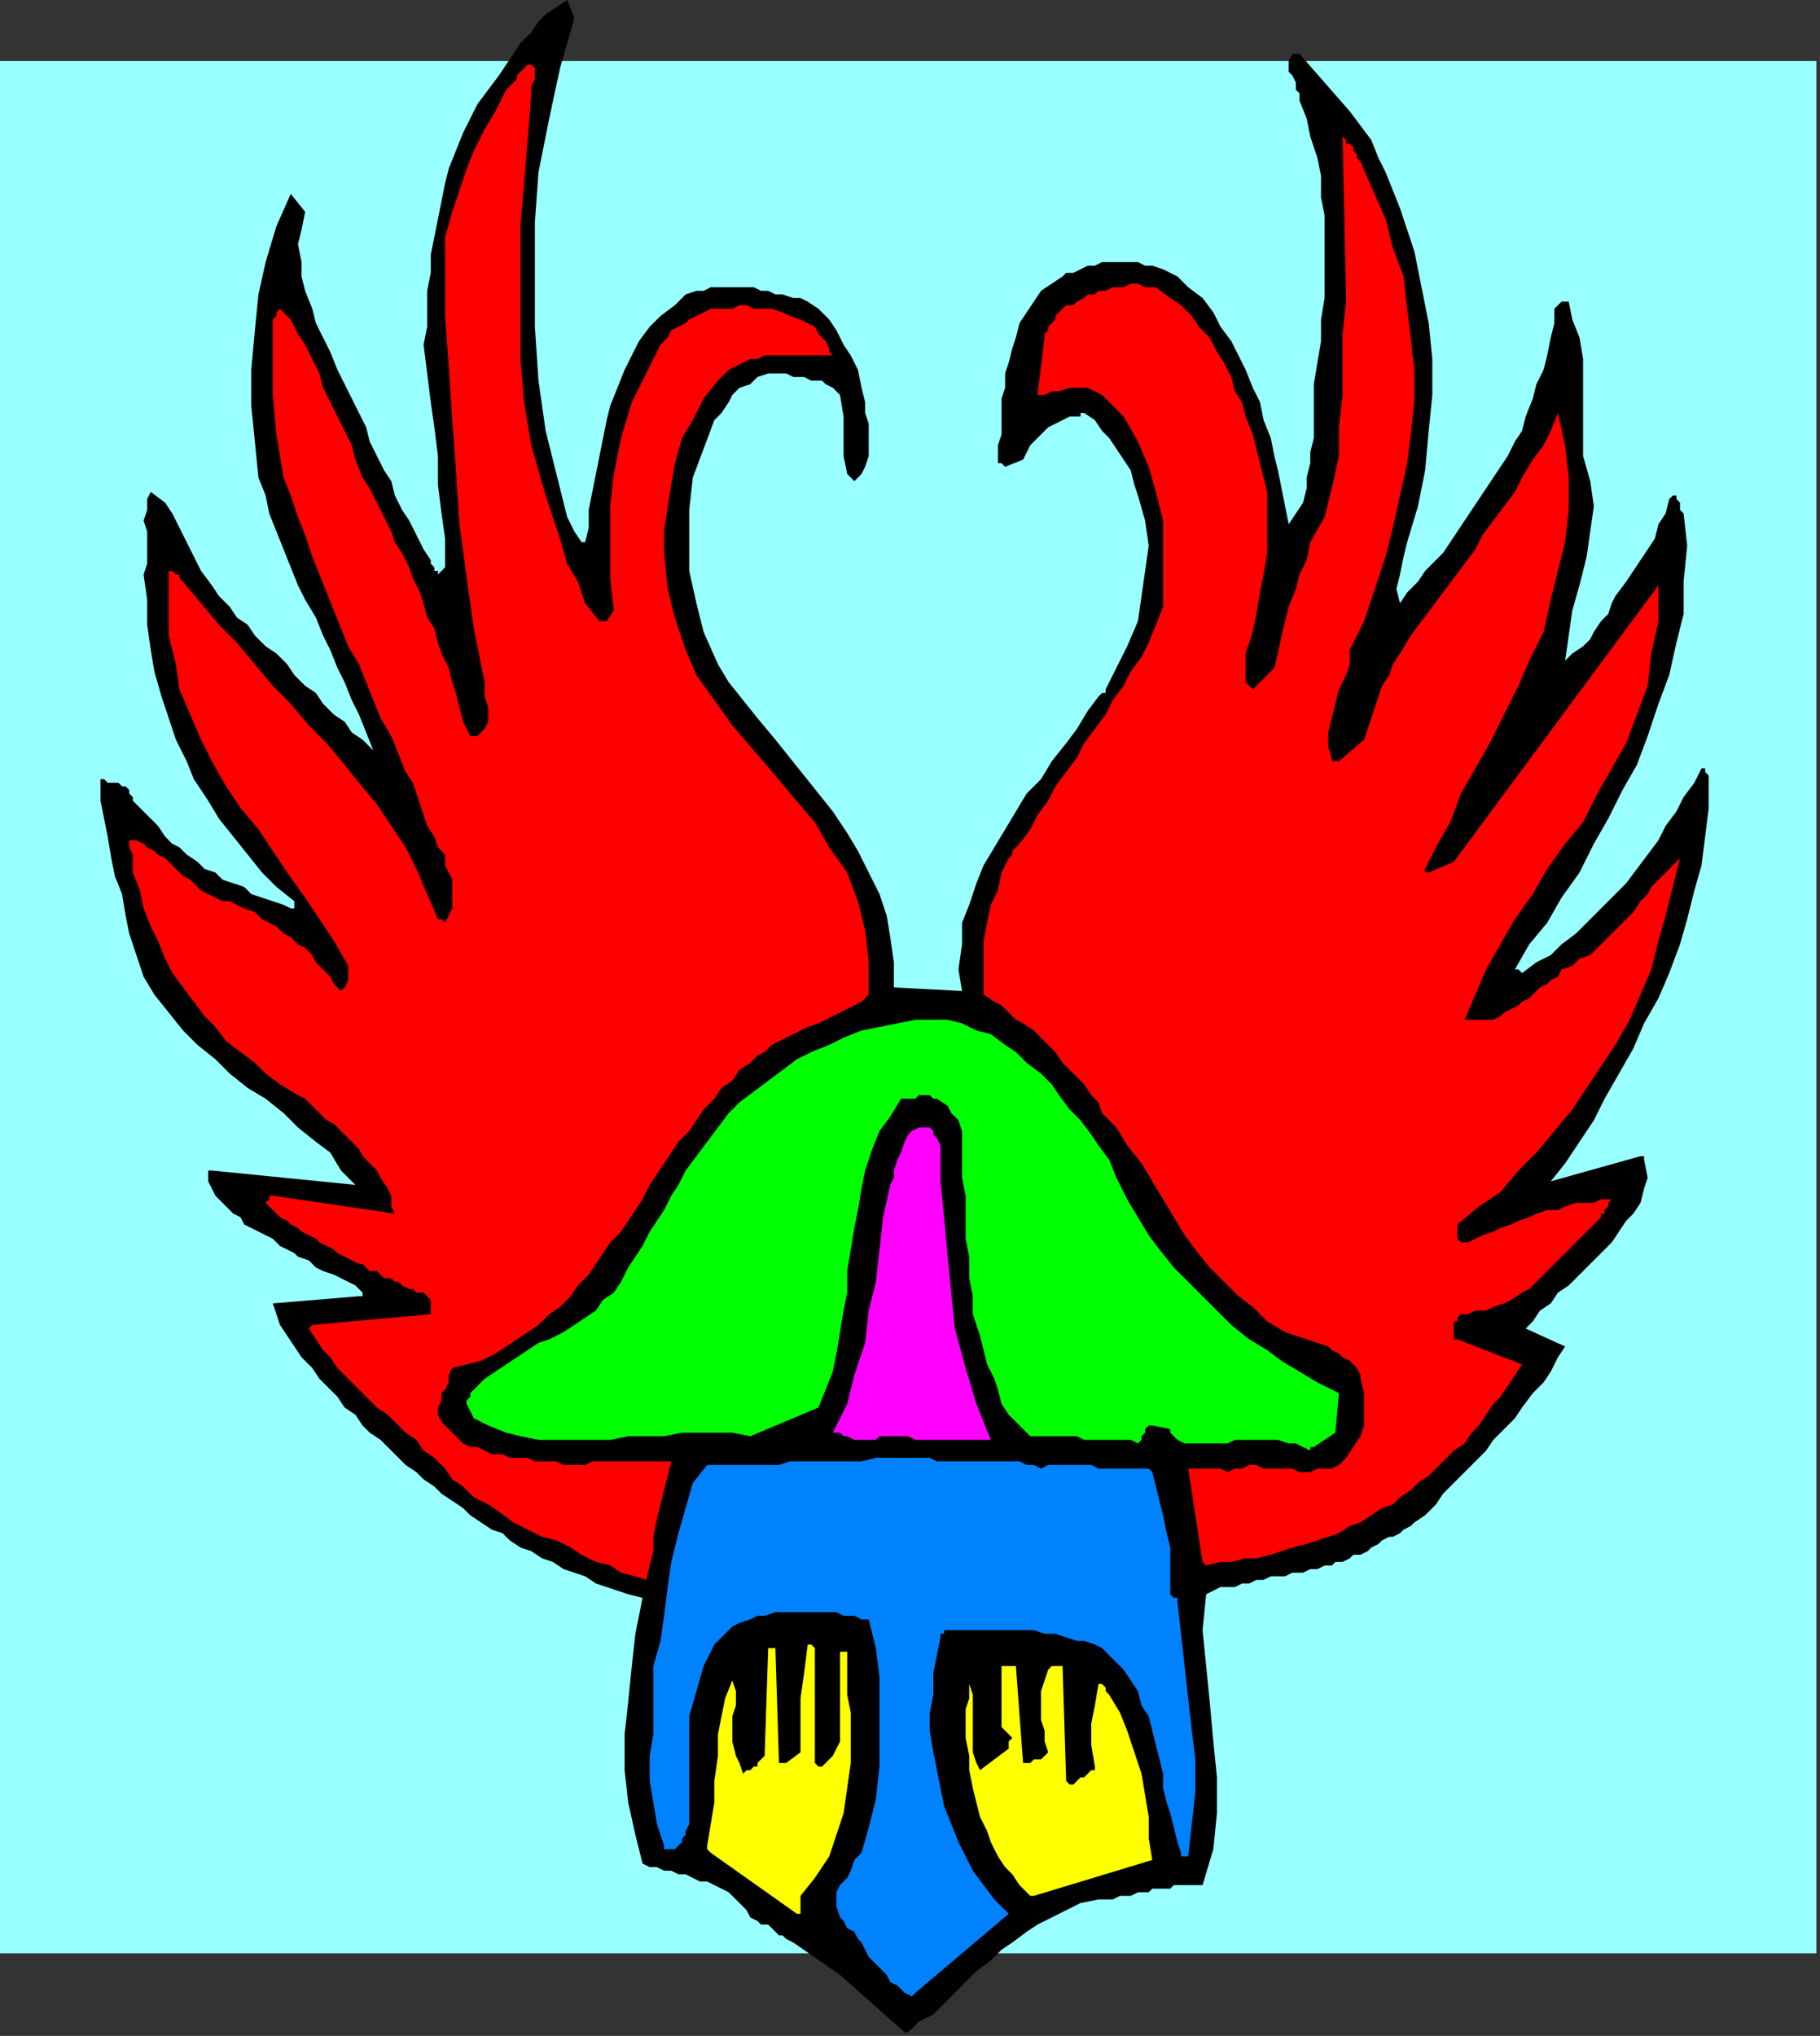
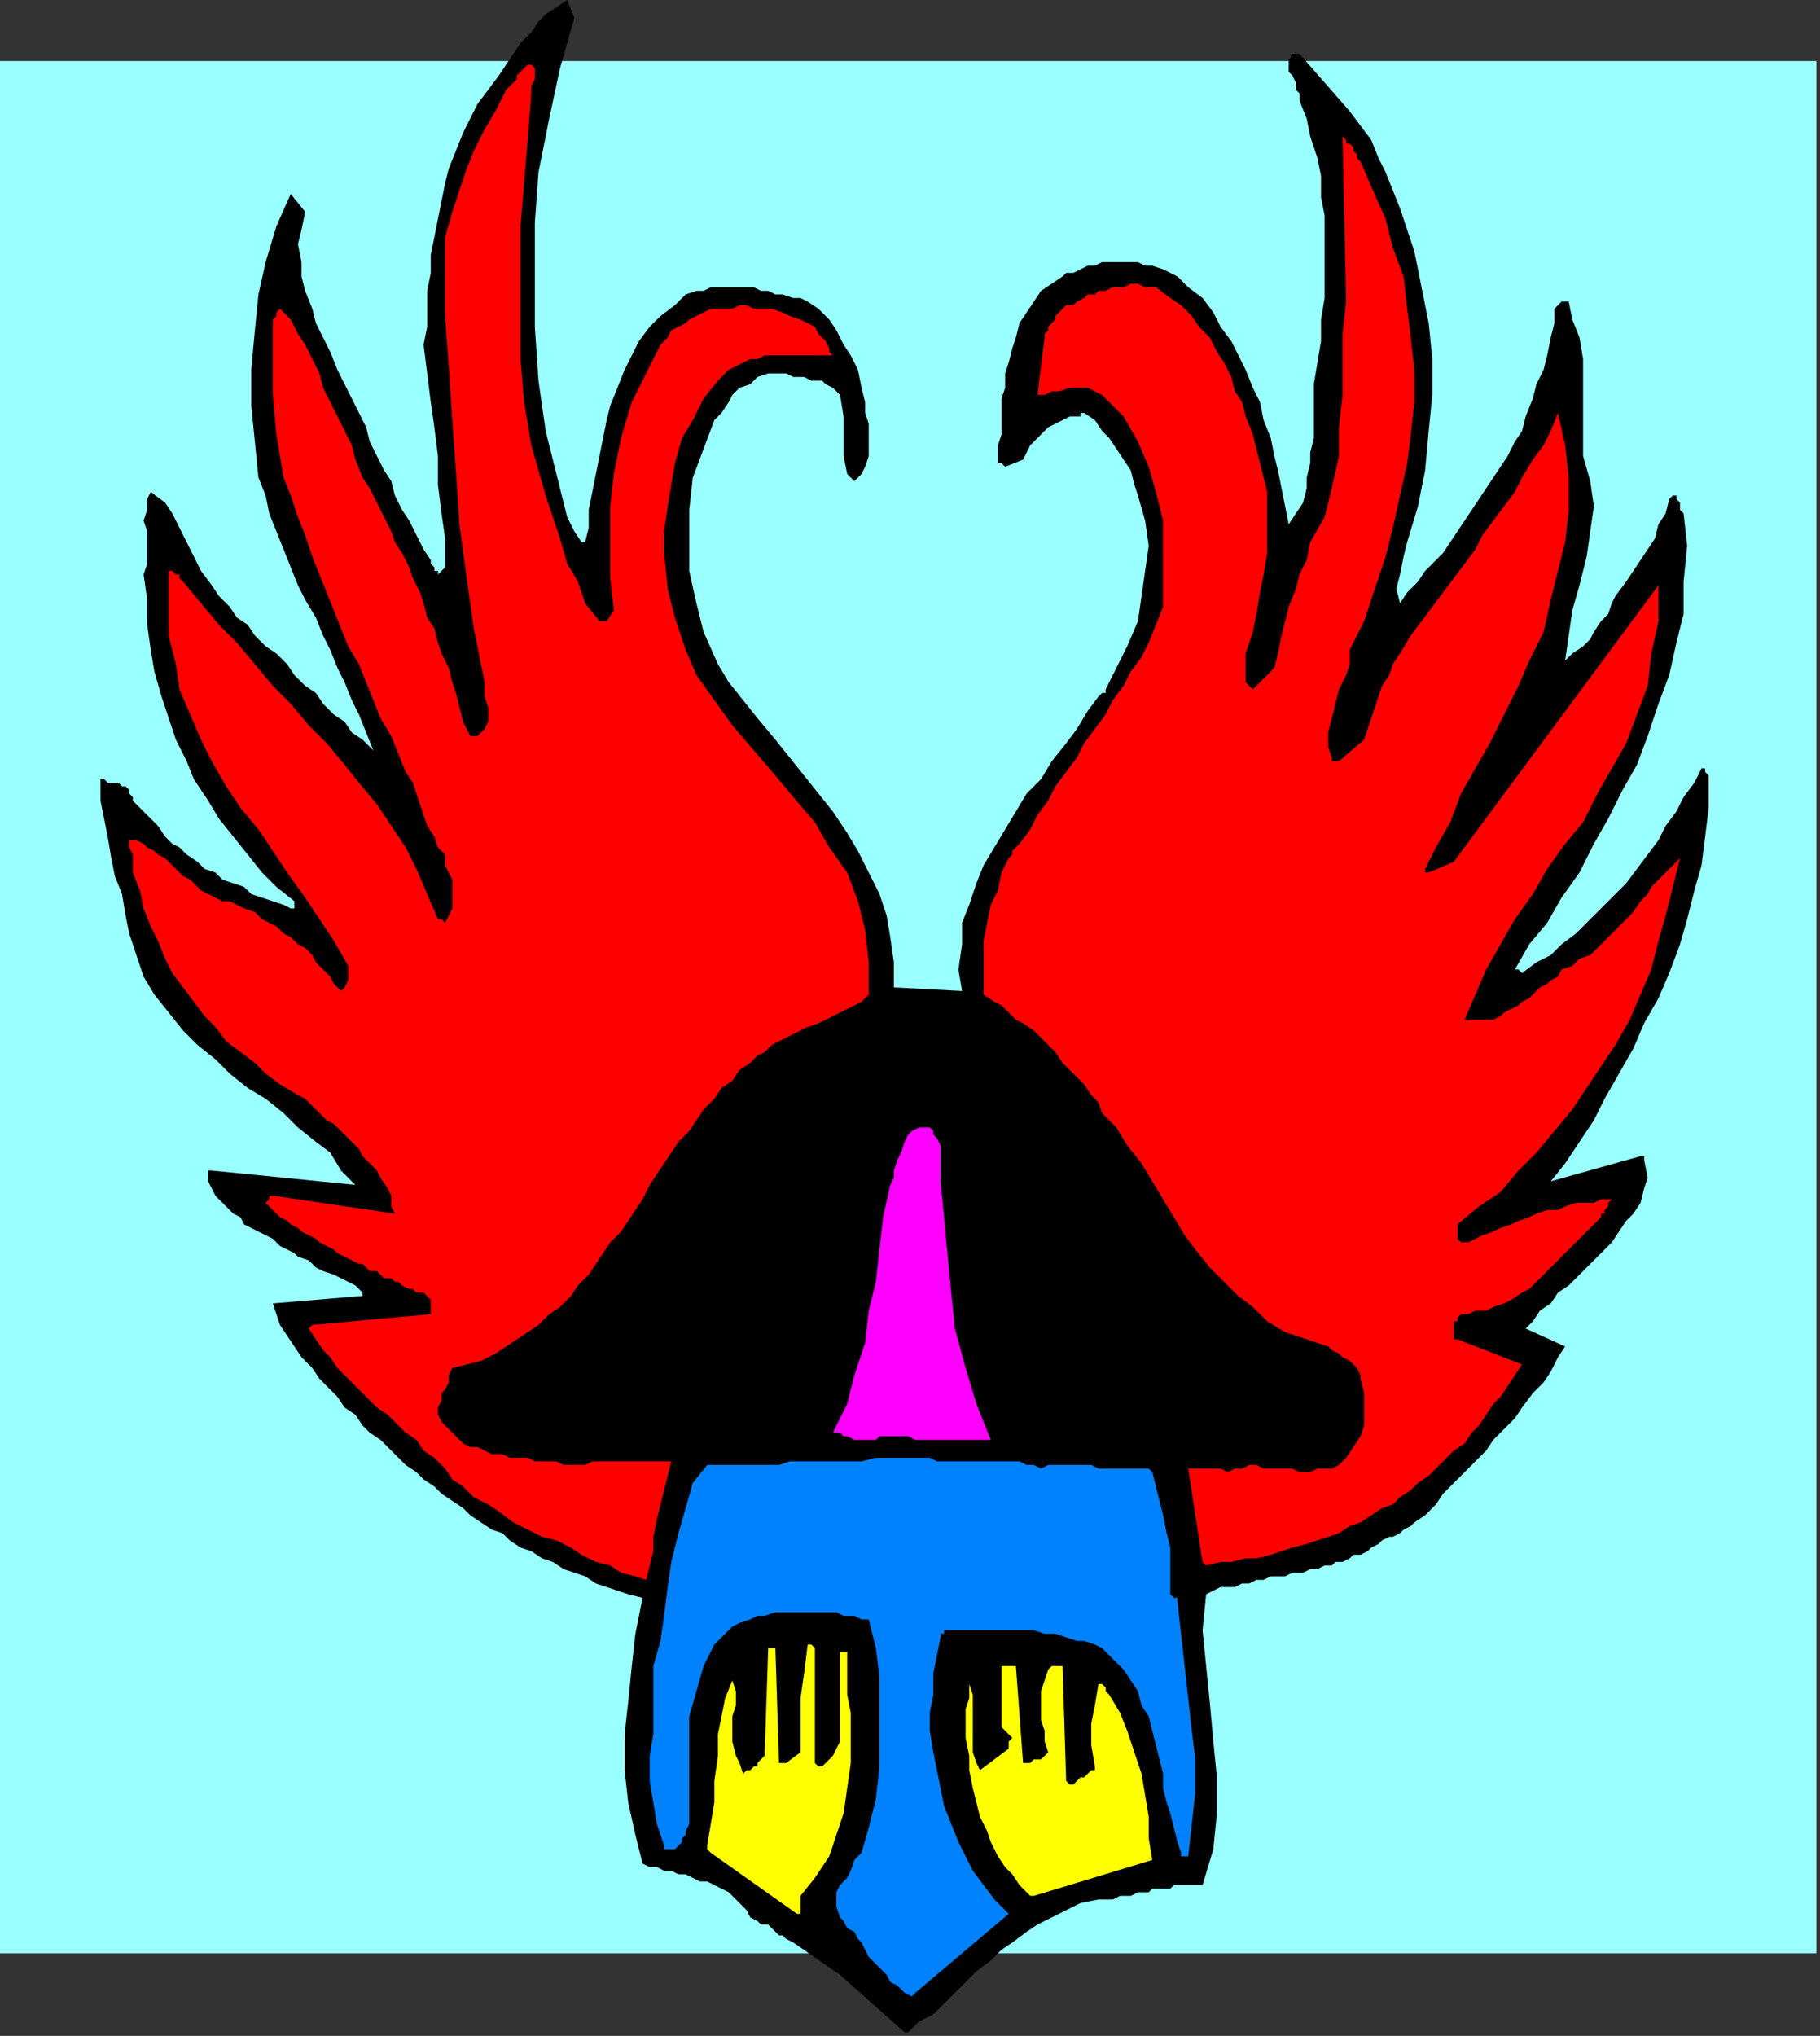
<svg xmlns="http://www.w3.org/2000/svg" xmlns:ns1="http://sodipodi.sourceforge.net/DTD/sodipodi-0.dtd" xmlns:ns2="http://www.inkscape.org/namespaces/inkscape" version="1.0" width="134.144mm" height="150.019mm" id="svg23" ns1:docname="COBJE118.WMF">
  <rect width="100%" height="100%" fill="#333333" stroke="none" />
  <ns1:namedview pagecolor="#ffffff" bordercolor="#666666" borderopacity="1" objecttolerance="10" gridtolerance="10" guidetolerance="10" ns2:pageopacity="0" ns2:pageshadow="2" ns2:window-width="640" ns2:window-height="480" id="namedview25" />
  <defs id="defs3">
    <pattern id="WMFhbasepattern" patternUnits="userSpaceOnUse" width="6" height="6" x="0" y="0" />
  </defs>
  <path style="fill:#99ffff;fill-rule:evenodd;fill-opacity:1;stroke:none;" d="  M 506,544   L 0,544   L 0,17   L 506,17   L 506,544  z " id="path5" />
  <path style="fill:#000000;fill-rule:evenodd;fill-opacity:1;stroke:none;" d="  M 179,445   L 177,455   L 176,464   L 175,474   L 174,483   L 174,493   L 175,502   L 177,511   L 179,519   L 181,520   L 183,520   L 185,521   L 187,521   L 189,522   L 191,522   L 193,523   L 195,524   L 197,524   L 199,525   L 201,526   L 203,527   L 205,529   L 206,530   L 208,532   L 209,534   L 211,535   L 212,536   L 214,536   L 215,537   L 217,539   L 218,539   L 219,540   L 221,541   L 234,550   L 252,566   L 253,566   L 253,566   L 253,566   L 253,566   L 256,563   L 260,561   L 263,558   L 266,555   L 269,552   L 272,549   L 276,546   L 279,543   L 282,541   L 286,538   L 289,536   L 293,534   L 297,532   L 301,530   L 306,529   L 310,529   L 312,528   L 313,528   L 315,528   L 317,527   L 318,527   L 320,527   L 321,526   L 323,526   L 324,526   L 326,526   L 327,525   L 329,525   L 330,525   L 332,525   L 333,525   L 335,525   L 338,515   L 339,505   L 339,495   L 338,485   L 337,474   L 336,464   L 335,454   L 336,444   L 338,443   L 340,442   L 342,442   L 344,442   L 346,441   L 348,441   L 350,440   L 352,440   L 354,439   L 356,439   L 358,439   L 360,438   L 363,438   L 365,437   L 367,437   L 369,436   L 371,436   L 372,435   L 374,435   L 376,434   L 377,433   L 379,433   L 381,432   L 382,431   L 384,430   L 385,429   L 387,428   L 388,428   L 390,427   L 391,426   L 393,425   L 394,424   L 397,422   L 400,419   L 402,416   L 405,413   L 408,410   L 411,407   L 414,404   L 416,401   L 419,398   L 422,395   L 424,392   L 427,388   L 430,385   L 432,382   L 434,378   L 436,375   L 425,370   L 427,368   L 429,365   L 432,363   L 434,360   L 437,358   L 439,356   L 442,353   L 444,351   L 447,348   L 449,346   L 451,343   L 453,340   L 455,338   L 457,335   L 458,331   L 459,328   L 458,323   L 458,323   L 458,322   L 457,322   L 457,322   L 432,329   L 436,324   L 440,318   L 444,312   L 447,306   L 451,299   L 455,292   L 458,285   L 462,278   L 465,271   L 468,263   L 470,256   L 472,248   L 474,241   L 475,233   L 476,225   L 476,217   L 476,216   L 475,215   L 475,214   L 474,214   L 472,218   L 469,222   L 467,226   L 464,230   L 462,234   L 459,238   L 456,242   L 453,246   L 450,249   L 446,253   L 443,256   L 439,260   L 435,263   L 432,266   L 428,268   L 424,271   L 423,270   L 423,270   L 422,270   L 422,270   L 426,263   L 431,257   L 435,250   L 440,243   L 444,235   L 448,228   L 452,220   L 456,213   L 459,205   L 462,196   L 465,188   L 467,179   L 469,171   L 469,162   L 470,152   L 469,143   L 468,142   L 468,140   L 467,139   L 467,138   L 466,138   L 466,138   L 465,139   L 465,139   L 464,143   L 462,146   L 461,150   L 459,153   L 457,156   L 455,159   L 453,162   L 450,166   L 449,168   L 448,171   L 446,173   L 444,176   L 443,178   L 441,180   L 438,182   L 436,184   L 437,177   L 438,170   L 440,163   L 442,155   L 443,148   L 444,141   L 443,134   L 441,127   L 441,121   L 441,116   L 441,110   L 441,105   L 441,100   L 440,94   L 438,89   L 437,84   L 436,84   L 436,84   L 436,84   L 435,84   L 435,84   L 434,85   L 434,85   L 433,86   L 433,90   L 432,94   L 431,99   L 430,103   L 428,107   L 427,111   L 425,116   L 424,120   L 422,123   L 420,127   L 418,130   L 416,133   L 414,136   L 412,139   L 410,142   L 408,145   L 406,148   L 404,151   L 402,154   L 399,157   L 397,159   L 395,162   L 392,165   L 390,168   L 389,164   L 390,160   L 391,155   L 392,151   L 395,141   L 397,131   L 398,120   L 399,110   L 399,100   L 398,90   L 396,80   L 394,70   L 392,64   L 390,58   L 388,53   L 386,48   L 384,44   L 382,39   L 379,35   L 376,31   L 362,15   L 362,15   L 362,15   L 361,15   L 360,15   L 359,17   L 359,18   L 359,20   L 360,21   L 361,23   L 361,25   L 362,26   L 362,28   L 364,33   L 365,38   L 367,44   L 368,49   L 368,55   L 369,60   L 369,66   L 369,71   L 369,77   L 369,83   L 368,89   L 368,95   L 367,101   L 366,107   L 366,113   L 366,118   L 366,122   L 365,126   L 365,129   L 364,133   L 364,136   L 363,140   L 361,143   L 359,146   L 358,141   L 357,136   L 356,131   L 355,127   L 354,122   L 352,117   L 351,112   L 349,108   L 347,103   L 345,99   L 343,95   L 340,91   L 338,87   L 335,83   L 331,80   L 328,77   L 326,76   L 324,75   L 321,74   L 319,74   L 317,73   L 315,73   L 313,73   L 311,73   L 309,73   L 307,73   L 305,74   L 303,74   L 301,75   L 299,76   L 297,76   L 296,77   L 293,79   L 290,81   L 288,84   L 286,87   L 284,90   L 283,94   L 282,97   L 281,101   L 280,104   L 280,108   L 279,111   L 279,115   L 279,118   L 279,121   L 278,124   L 278,127   L 278,128   L 278,129   L 279,129   L 280,130   L 285,128   L 286,126   L 287,124   L 288,123   L 290,121   L 292,119   L 294,118   L 296,117   L 298,116   L 299,116   L 299,116   L 300,116   L 300,116   L 301,116   L 301,115   L 301,115   L 302,115   L 305,117   L 307,120   L 309,122   L 311,125   L 313,128   L 315,131   L 316,135   L 317,138   L 319,145   L 320,152   L 319,159   L 318,166   L 317,173   L 314,180   L 311,186   L 308,192   L 308,193   L 307,193   L 307,193   L 306,194   L 303,198   L 300,203   L 297,207   L 293,212   L 290,217   L 286,221   L 283,226   L 280,231   L 277,236   L 274,241   L 272,246   L 270,252   L 268,257   L 268,263   L 267,270   L 268,276   L 249,275   L 249,268   L 248,261   L 247,255   L 245,249   L 242,243   L 239,237   L 236,232   L 232,226   L 228,221   L 224,216   L 220,211   L 216,206   L 211,200   L 207,195   L 203,190   L 200,185   L 196,176   L 194,168   L 192,159   L 192,150   L 192,142   L 193,133   L 196,125   L 199,117   L 201,115   L 203,112   L 204,110   L 206,108   L 209,107   L 211,105   L 214,104   L 216,104   L 219,104   L 221,105   L 224,105   L 226,106   L 229,106   L 230,107   L 232,108   L 234,110   L 235,116   L 235,121   L 235,127   L 236,132   L 236,132   L 237,133   L 237,133   L 238,134   L 240,132   L 241,130   L 242,127   L 242,124   L 242,121   L 242,118   L 241,115   L 241,112   L 240,108   L 239,103   L 237,99   L 235,96   L 233,92   L 231,89   L 228,86   L 225,84   L 223,83   L 221,83   L 218,82   L 216,82   L 214,81   L 212,81   L 210,80   L 208,80   L 206,80   L 204,80   L 202,80   L 200,80   L 198,80   L 196,81   L 194,81   L 191,82   L 188,85   L 184,88   L 181,91   L 178,95   L 176,99   L 174,103   L 172,108   L 170,113   L 169,117   L 168,122   L 167,127   L 166,132   L 165,137   L 164,142   L 164,147   L 163,151   L 163,151   L 162,151   L 162,151   L 162,151   L 160,148   L 158,144   L 157,140   L 156,136   L 155,132   L 154,128   L 153,124   L 152,120   L 150,106   L 149,91   L 149,77   L 149,62   L 150,48   L 153,33   L 156,19   L 160,5   L 158,0   L 155,2   L 152,4   L 150,6   L 148,9   L 145,12   L 143,15   L 141,18   L 139,21   L 136,25   L 133,29   L 131,33   L 129,37   L 127,42   L 125,47   L 124,51   L 123,56   L 122,61   L 121,66   L 120,71   L 120,76   L 119,81   L 119,86   L 119,91   L 118,96   L 119,104   L 120,112   L 121,119   L 122,127   L 122,135   L 123,143   L 124,150   L 124,158   L 123,159   L 122,160   L 122,159   L 121,159   L 121,158   L 120,157   L 120,157   L 120,156   L 118,153   L 116,149   L 114,145   L 112,142   L 110,138   L 109,134   L 107,131   L 105,127   L 103,123   L 102,119   L 100,115   L 98,111   L 96,107   L 94,103   L 92,98   L 90,94   L 88,90   L 87,86   L 85,81   L 84,77   L 84,73   L 83,68   L 84,64   L 85,59   L 81,54   L 77,63   L 74,73   L 72,82   L 71,92   L 70,103   L 70,113   L 71,123   L 72,133   L 74,138   L 75,143   L 77,148   L 79,153   L 81,158   L 83,163   L 85,167   L 88,172   L 90,177   L 92,181   L 94,186   L 96,190   L 98,195   L 100,199   L 102,204   L 104,209   L 101,206   L 98,204   L 96,201   L 93,199   L 90,196   L 88,193   L 85,191   L 82,188   L 80,185   L 77,182   L 74,180   L 71,177   L 69,174   L 66,172   L 64,169   L 61,166   L 59,163   L 56,159   L 54,155   L 52,151   L 50,147   L 48,143   L 46,140   L 42,137   L 41,139   L 41,142   L 40,145   L 41,148   L 41,151   L 41,154   L 41,157   L 40,160   L 41,167   L 41,174   L 42,181   L 43,187   L 45,194   L 47,200   L 49,206   L 52,212   L 54,217   L 58,223   L 61,228   L 65,233   L 69,238   L 73,243   L 77,247   L 82,251   L 82,252   L 82,252   L 82,253   L 81,253   L 79,252   L 76,251   L 73,250   L 70,249   L 68,247   L 65,246   L 62,245   L 60,243   L 57,242   L 55,240   L 52,238   L 50,236   L 48,235   L 46,233   L 44,230   L 42,228   L 41,227   L 40,226   L 39,225   L 38,224   L 37,223   L 37,222   L 36,221   L 36,220   L 35,219   L 34,219   L 33,218   L 32,218   L 31,218   L 30,218   L 29,217   L 28,217   L 28,223   L 29,228   L 30,233   L 31,239   L 32,244   L 34,249   L 35,255   L 36,260   L 38,266   L 40,272   L 43,277   L 47,282   L 51,287   L 55,291   L 60,295   L 64,299   L 69,303   L 74,306   L 79,310   L 83,314   L 88,318   L 92,321   L 95,326   L 99,330   L 59,326   L 59,326   L 58,326   L 58,327   L 58,327   L 58,329   L 59,331   L 60,333   L 62,335   L 63,336   L 65,338   L 67,339   L 68,341   L 70,342   L 72,343   L 74,344   L 76,345   L 78,347   L 80,348   L 82,349   L 83,350   L 86,351   L 88,353   L 90,354   L 93,355   L 95,356   L 97,357   L 99,358   L 101,360   L 101,360   L 101,361   L 100,361   L 100,361   L 76,363   L 77,366   L 78,369   L 80,372   L 82,375   L 84,378   L 87,381   L 89,384   L 92,387   L 94,389   L 96,392   L 99,394   L 101,397   L 103,399   L 106,401   L 108,403   L 111,406   L 113,408   L 116,410   L 118,412   L 121,414   L 123,416   L 126,418   L 129,420   L 131,422   L 134,424   L 137,426   L 140,427   L 142,429   L 145,431   L 148,432   L 151,434   L 154,435   L 157,437   L 160,438   L 163,439   L 166,441   L 169,442   L 172,443   L 175,444   L 179,445  z " id="path7" />
  <path style="fill:#0082ff;fill-rule:evenodd;fill-opacity:1;stroke:none;" d="  M 255,555   L 281,533   L 277,529   L 274,525   L 271,521   L 269,517   L 267,513   L 265,508   L 263,503   L 262,498   L 261,493   L 260,488   L 259,482   L 259,477   L 260,472   L 260,466   L 261,461   L 262,456   L 262,455   L 263,455   L 263,454   L 263,454   L 266,454   L 269,454   L 271,454   L 274,454   L 277,454   L 280,454   L 283,454   L 286,454   L 288,454   L 291,455   L 294,455   L 297,456   L 300,457   L 302,457   L 305,458   L 307,459   L 310,462   L 313,465   L 315,468   L 317,471   L 318,475   L 320,478   L 321,482   L 322,486   L 323,490   L 324,494   L 324,498   L 325,502   L 326,505   L 327,509   L 328,513   L 329,516   L 329,517   L 330,517   L 331,517   L 331,517   L 332,508   L 333,499   L 333,490   L 332,482   L 331,473   L 330,464   L 329,455   L 328,446   L 328,445   L 327,445   L 327,445   L 326,444   L 326,439   L 326,435   L 326,431   L 325,427   L 324,422   L 323,418   L 322,414   L 321,410   L 320,409   L 320,409   L 319,409   L 319,409   L 317,409   L 315,409   L 313,409   L 312,409   L 310,409   L 308,409   L 306,409   L 304,408   L 303,408   L 301,408   L 299,408   L 297,408   L 295,408   L 294,408   L 292,408   L 290,409   L 288,408   L 286,408   L 284,407   L 282,407   L 280,407   L 278,407   L 276,407   L 274,407   L 272,407   L 270,407   L 269,407   L 267,407   L 265,407   L 263,407   L 261,407   L 259,406   L 255,406   L 251,406   L 247,406   L 244,406   L 240,407   L 236,407   L 232,407   L 228,407   L 224,407   L 220,407   L 217,408   L 213,408   L 209,408   L 205,408   L 201,408   L 197,408   L 193,413   L 191,420   L 189,427   L 187,435   L 186,442   L 185,450   L 184,457   L 182,464   L 182,470   L 182,477   L 182,483   L 181,489   L 181,496   L 182,502   L 183,508   L 185,514   L 185,515   L 186,515   L 186,515   L 187,515   L 188,515   L 189,514   L 190,513   L 190,512   L 191,511   L 191,510   L 192,508   L 192,507   L 192,500   L 192,493   L 192,485   L 192,478   L 194,471   L 196,464   L 199,458   L 204,453   L 206,452   L 209,451   L 211,450   L 213,450   L 216,449   L 218,449   L 220,449   L 223,449   L 225,449   L 228,449   L 230,449   L 233,449   L 235,450   L 238,450   L 240,451   L 242,451   L 244,459   L 245,467   L 245,475   L 245,484   L 245,492   L 244,501   L 242,509   L 240,516   L 238,518   L 237,521   L 236,523   L 234,525   L 233,527   L 233,529   L 233,531   L 234,534   L 235,535   L 236,537   L 238,538   L 239,540   L 240,541   L 241,543   L 242,545   L 243,546   L 244,547   L 246,549   L 247,550   L 248,552   L 250,553   L 251,554   L 252,555   L 254,556   L 254,556   L 254,556   L 255,555   L 255,555  z " id="path9" />
-   <path style="fill:#ffff00;fill-rule:evenodd;fill-opacity:1;stroke:none;" d="  M 222,533   L 222,533   L 223,533   L 223,533   L 223,532   L 223,528   L 227,523   L 231,517   L 233,511   L 235,505   L 236,498   L 237,491   L 237,484   L 237,477   L 236,472   L 236,468   L 236,464   L 236,460   L 236,460   L 235,460   L 235,460   L 234,460   L 234,464   L 234,469   L 234,473   L 234,477   L 234,481   L 234,485   L 232,489   L 229,492   L 228,492   L 228,492   L 227,491   L 227,491   L 227,459   L 226,458   L 226,458   L 226,458   L 225,458   L 224,466   L 223,473   L 223,480   L 223,488   L 219,491   L 218,491   L 218,491   L 217,491   L 217,491   L 216,459   L 215,459   L 215,459   L 214,459   L 214,459   L 213,489   L 212,490   L 212,490   L 211,491   L 211,492   L 210,492   L 209,493   L 208,493   L 207,494   L 206,491   L 205,489   L 204,485   L 204,482   L 204,478   L 205,475   L 205,471   L 204,468   L 202,473   L 201,478   L 200,483   L 200,489   L 199,496   L 199,502   L 198,508   L 197,514   L 197,515   L 197,515   L 198,516   L 198,516   L 222,533  z " id="path11" />
+   <path style="fill:#ffff00;fill-rule:evenodd;fill-opacity:1;stroke:none;" d="  M 222,533   L 222,533   L 223,533   L 223,533   L 223,532   L 223,528   L 227,523   L 231,517   L 233,511   L 235,505   L 236,498   L 237,491   L 237,484   L 237,477   L 236,472   L 236,468   L 236,464   L 236,460   L 236,460   L 235,460   L 235,460   L 234,460   L 234,464   L 234,469   L 234,473   L 234,477   L 234,481   L 234,485   L 232,489   L 229,492   L 228,492   L 228,492   L 227,491   L 227,491   L 227,459   L 226,458   L 226,458   L 226,458   L 225,458   L 224,466   L 223,473   L 223,480   L 223,488   L 219,491   L 218,491   L 218,491   L 217,491   L 217,491   L 216,459   L 215,459   L 215,459   L 214,459   L 214,459   L 213,489   L 212,490   L 212,490   L 211,491   L 211,492   L 210,492   L 209,493   L 208,493   L 207,494   L 206,491   L 205,489   L 204,485   L 204,482   L 204,478   L 205,475   L 205,471   L 204,468   L 202,473   L 201,478   L 200,483   L 200,489   L 199,496   L 199,502   L 198,508   L 197,514   L 197,515   L 197,515   L 198,516   L 222,533  z " id="path11" />
  <path style="fill:#ffff00;fill-rule:evenodd;fill-opacity:1;stroke:none;" d="  M 288,528   L 321,518   L 320,512   L 320,506   L 319,500   L 318,494   L 316,488   L 314,482   L 312,477   L 309,472   L 308,471   L 308,470   L 307,469   L 306,469   L 305,475   L 304,480   L 304,486   L 305,492   L 305,493   L 304,493   L 303,494   L 303,494   L 302,495   L 301,495   L 300,496   L 299,497   L 299,497   L 298,497   L 297,496   L 297,496   L 296,464   L 295,464   L 294,464   L 294,464   L 293,464   L 292,465   L 292,465   L 292,465   L 292,465   L 291,468   L 290,471   L 290,474   L 290,476   L 290,479   L 291,482   L 291,485   L 292,488   L 292,488   L 291,489   L 291,489   L 290,490   L 289,490   L 288,490   L 287,491   L 287,491   L 286,491   L 286,491   L 285,491   L 285,491   L 283,464   L 279,464   L 279,480   L 279,481   L 279,481   L 280,482   L 281,483   L 282,484   L 281,485   L 281,486   L 281,487   L 273,493   L 272,491   L 271,488   L 271,485   L 271,482   L 271,479   L 271,476   L 271,472   L 270,469   L 270,473   L 269,476   L 269,480   L 269,484   L 270,489   L 270,493   L 271,498   L 272,502   L 273,506   L 275,510   L 276,513   L 278,517   L 280,520   L 282,522   L 284,525   L 287,528   L 287,528   L 287,528   L 288,528   L 288,528  z " id="path13" />
  <path style="fill:#ff0000;fill-rule:evenodd;fill-opacity:1;stroke:none;" d="  M 336,436   L 340,435   L 343,435   L 347,434   L 350,434   L 354,433   L 357,432   L 360,431   L 364,430   L 367,429   L 370,428   L 373,427   L 376,425   L 379,424   L 382,422   L 385,420   L 388,419   L 390,417   L 393,415   L 395,413   L 398,411   L 400,409   L 403,406   L 405,404   L 408,402   L 410,399   L 412,397   L 414,394   L 416,391   L 418,389   L 420,386   L 422,383   L 424,380   L 406,373   L 405,373   L 405,372   L 405,371   L 405,371   L 405,370   L 405,369   L 405,368   L 406,368   L 406,367   L 407,366   L 408,366   L 409,366   L 411,365   L 414,365   L 416,364   L 419,363   L 421,362   L 424,360   L 426,359   L 428,357   L 430,355   L 432,353   L 434,351   L 436,349   L 438,347   L 440,345   L 442,343   L 444,341   L 445,340   L 446,339   L 446,338   L 447,338   L 447,337   L 448,336   L 448,335   L 449,334   L 446,334   L 444,335   L 441,335   L 439,335   L 436,336   L 434,337   L 431,337   L 428,338   L 426,339   L 423,340   L 421,341   L 418,342   L 416,343   L 413,344   L 411,345   L 409,346   L 408,346   L 407,346   L 407,346   L 406,345   L 406,345   L 406,344   L 406,343   L 406,341   L 412,336   L 418,332   L 423,326   L 428,321   L 433,315   L 438,309   L 442,303   L 446,297   L 450,291   L 454,284   L 457,277   L 460,270   L 462,262   L 464,255   L 466,247   L 468,239   L 466,241   L 464,243   L 462,245   L 460,247   L 459,249   L 457,251   L 455,254   L 453,256   L 451,258   L 449,260   L 447,262   L 445,264   L 443,266   L 440,267   L 438,269   L 435,270   L 434,272   L 432,273   L 431,274   L 429,275   L 428,276   L 426,278   L 424,279   L 423,280   L 421,281   L 419,282   L 418,283   L 416,284   L 414,284   L 412,284   L 410,284   L 408,284   L 411,277   L 414,270   L 418,263   L 422,256   L 427,249   L 431,242   L 436,235   L 441,229   L 445,221   L 449,214   L 453,207   L 456,199   L 459,191   L 460,182   L 462,173   L 462,163   L 405,240   L 398,243   L 398,243   L 397,243   L 397,243   L 397,242   L 400,236   L 404,229   L 407,221   L 411,214   L 415,207   L 419,199   L 423,191   L 426,184   L 430,176   L 432,167   L 434,159   L 436,151   L 437,142   L 437,133   L 436,124   L 434,115   L 432,120   L 430,124   L 427,128   L 424,133   L 422,137   L 419,141   L 416,145   L 413,149   L 411,153   L 408,157   L 405,161   L 402,165   L 399,169   L 396,173   L 393,177   L 390,182   L 388,185   L 387,188   L 385,191   L 384,194   L 383,197   L 382,200   L 381,203   L 380,206   L 373,212   L 372,212   L 372,212   L 371,212   L 371,211   L 370,208   L 370,204   L 371,200   L 372,196   L 373,192   L 375,188   L 376,185   L 376,181   L 380,173   L 383,164   L 386,155   L 388,147   L 390,138   L 392,129   L 393,121   L 394,112   L 394,103   L 393,94   L 392,86   L 391,77   L 388,69   L 386,61   L 382,52   L 379,45   L 378,44   L 378,43   L 377,42   L 377,41   L 376,40   L 375,40   L 375,39   L 374,38   L 375,84   L 374,93   L 374,101   L 374,110   L 373,119   L 373,127   L 371,136   L 369,144   L 365,151   L 364,156   L 362,160   L 361,164   L 359,169   L 358,173   L 357,177   L 356,182   L 355,186   L 349,192   L 348,191   L 347,190   L 347,189   L 347,188   L 347,186   L 347,185   L 347,183   L 347,182   L 349,176   L 350,171   L 351,165   L 352,160   L 353,154   L 353,149   L 353,143   L 353,137   L 352,133   L 351,129   L 350,125   L 349,121   L 347,116   L 346,112   L 344,109   L 343,105   L 341,101   L 339,98   L 337,94   L 334,91   L 332,88   L 329,85   L 326,83   L 322,80   L 321,80   L 319,80   L 317,79   L 315,79   L 313,80   L 312,80   L 310,80   L 308,81   L 306,81   L 305,82   L 303,82   L 302,83   L 300,84   L 299,85   L 297,85   L 296,86   L 295,87   L 294,88   L 294,89   L 293,90   L 292,91   L 292,92   L 291,93   L 291,94   L 289,110   L 291,110   L 293,109   L 295,109   L 298,108   L 300,108   L 303,108   L 305,109   L 307,110   L 313,116   L 317,123   L 320,130   L 322,137   L 324,145   L 324,153   L 324,161   L 324,169   L 322,174   L 320,179   L 318,183   L 315,187   L 313,191   L 310,195   L 308,199   L 305,203   L 302,207   L 300,211   L 297,215   L 294,219   L 292,223   L 289,227   L 287,231   L 284,235   L 283,236   L 282,237   L 282,238   L 281,239   L 279,243   L 278,248   L 276,252   L 275,257   L 274,262   L 274,267   L 274,272   L 274,277   L 277,279   L 279,280   L 281,282   L 283,284   L 285,285   L 288,287   L 290,289   L 292,291   L 294,293   L 296,296   L 298,298   L 300,300   L 302,302   L 304,305   L 306,307   L 307,310   L 311,314   L 314,319   L 318,324   L 321,329   L 324,334   L 327,339   L 330,344   L 333,348   L 337,353   L 341,357   L 345,361   L 349,364   L 353,368   L 358,371   L 364,373   L 370,375   L 371,376   L 373,377   L 374,378   L 376,379   L 377,380   L 378,381   L 379,383   L 379,384   L 380,388   L 380,391   L 380,394   L 380,397   L 379,400   L 377,403   L 375,406   L 373,408   L 371,409   L 369,409   L 367,409   L 365,410   L 364,410   L 362,410   L 360,409   L 358,409   L 356,409   L 354,409   L 352,409   L 350,408   L 348,408   L 346,409   L 344,409   L 342,410   L 340,409   L 339,409   L 338,409   L 336,409   L 335,409   L 334,409   L 332,409   L 331,409   L 335,435   L 335,435   L 335,435   L 335,435   L 336,436  z " id="path15" />
-   <path style="fill:#00ff00;fill-rule:evenodd;fill-opacity:1;stroke:none;" d="  M 366,403   L 372,399   L 373,388   L 367,385   L 362,382   L 357,379   L 353,376   L 348,373   L 343,369   L 339,365   L 335,361   L 331,357   L 327,353   L 323,348   L 320,344   L 317,339   L 314,334   L 311,328   L 309,323   L 306,319   L 304,316   L 301,312   L 298,309   L 295,305   L 293,302   L 290,299   L 286,296   L 283,293   L 280,291   L 276,288   L 272,287   L 268,285   L 264,284   L 260,284   L 255,284   L 250,285   L 245,286   L 240,287   L 235,289   L 231,291   L 226,293   L 222,295   L 218,298   L 214,301   L 210,304   L 206,307   L 203,310   L 200,314   L 197,318   L 194,322   L 191,326   L 189,330   L 187,333   L 185,337   L 183,340   L 181,343   L 179,347   L 177,350   L 175,353   L 173,357   L 171,360   L 168,362   L 166,365   L 163,367   L 160,369   L 157,371   L 153,373   L 150,374   L 147,376   L 144,378   L 141,380   L 138,382   L 135,384   L 133,386   L 131,388   L 131,389   L 130,390   L 130,390   L 130,391   L 132,395   L 136,397   L 141,399   L 145,400   L 150,401   L 155,401   L 160,401   L 165,401   L 170,401   L 175,400   L 180,400   L 185,400   L 190,399   L 194,399   L 199,399   L 204,399   L 209,400   L 228,392   L 230,387   L 232,382   L 233,377   L 234,371   L 235,365   L 236,360   L 236,354   L 237,348   L 238,342   L 239,337   L 240,331   L 241,326   L 243,320   L 245,315   L 248,311   L 251,306   L 252,306   L 253,306   L 255,306   L 256,305   L 257,305   L 259,305   L 260,306   L 261,306   L 264,308   L 265,310   L 267,312   L 268,315   L 268,318   L 268,321   L 268,325   L 268,328   L 269,333   L 269,339   L 269,345   L 270,350   L 270,356   L 271,361   L 271,366   L 273,372   L 274,376   L 275,380   L 277,384   L 278,387   L 279,391   L 281,394   L 284,397   L 287,400   L 289,400   L 291,400   L 293,400   L 295,400   L 297,400   L 298,400   L 300,400   L 302,401   L 304,401   L 306,401   L 308,401   L 309,401   L 311,401   L 313,401   L 315,401   L 317,402   L 318,401   L 318,400   L 319,399   L 319,398   L 320,397   L 321,397   L 321,397   L 321,397   L 326,398   L 326,399   L 327,400   L 327,400   L 328,401   L 330,402   L 332,402   L 335,402   L 337,402   L 340,402   L 342,402   L 344,401   L 347,401   L 349,401   L 352,401   L 354,401   L 356,401   L 359,402   L 361,402   L 363,403   L 365,404   L 365,404   L 365,404   L 365,403   L 366,403  z " id="path17" />
  <path style="fill:#ff00ff;fill-rule:evenodd;fill-opacity:1;stroke:none;" d="  M 268,401   L 276,401   L 272,391   L 269,381   L 266,370   L 265,360   L 264,350   L 263,339   L 262,329   L 262,319   L 261,317   L 260,316   L 260,315   L 259,314   L 258,314   L 258,314   L 257,314   L 256,314   L 254,315   L 253,316   L 252,318   L 251,321   L 250,323   L 249,326   L 249,328   L 248,330   L 246,339   L 245,348   L 244,357   L 242,365   L 241,374   L 238,383   L 236,391   L 232,399   L 234,399   L 235,400   L 236,400   L 238,401   L 239,401   L 241,401   L 242,401   L 244,401   L 245,400   L 246,400   L 248,400   L 249,400   L 251,400   L 252,400   L 253,400   L 255,401   L 257,401   L 258,401   L 260,401   L 262,401   L 263,401   L 265,401   L 266,401   L 268,401  z " id="path19" />
  <path style="fill:#ff0000;fill-rule:evenodd;fill-opacity:1;stroke:none;" d="  M 180,440   L 177,439   L 173,438   L 170,436   L 166,435   L 162,433   L 159,431   L 155,429   L 151,428   L 147,426   L 143,424   L 139,421   L 136,419   L 132,417   L 129,414   L 126,412   L 124,409   L 121,406   L 118,404   L 116,401   L 113,399   L 111,397   L 108,394   L 105,392   L 103,390   L 100,387   L 98,385   L 96,383   L 94,381   L 92,378   L 90,376   L 88,373   L 86,370   L 86,370   L 87,369   L 87,369   L 87,369   L 120,366   L 120,362   L 119,361   L 118,360   L 116,360   L 115,359   L 114,359   L 112,358   L 111,357   L 110,357   L 109,356   L 107,356   L 106,355   L 105,354   L 103,354   L 102,353   L 101,352   L 100,352   L 98,351   L 96,350   L 94,349   L 93,348   L 91,347   L 89,346   L 88,345   L 86,344   L 84,343   L 83,342   L 81,341   L 80,340   L 78,339   L 77,338   L 75,336   L 74,335   L 74,335   L 75,334   L 75,333   L 76,333   L 110,338   L 109,336   L 109,333   L 108,331   L 106,328   L 105,326   L 103,324   L 101,322   L 100,320   L 98,318   L 95,315   L 93,313   L 91,312   L 89,310   L 87,308   L 85,306   L 83,305   L 78,302   L 74,299   L 71,296   L 67,293   L 63,290   L 60,286   L 57,283   L 54,279   L 51,275   L 48,271   L 46,267   L 44,262   L 42,258   L 40,253   L 39,248   L 37,243   L 37,241   L 37,238   L 36,236   L 36,234   L 38,234   L 40,235   L 41,236   L 43,237   L 44,238   L 46,239   L 48,241   L 49,242   L 51,244   L 53,245   L 54,246   L 56,248   L 58,249   L 60,250   L 62,251   L 64,251   L 66,252   L 68,253   L 71,254   L 73,256   L 75,257   L 77,258   L 79,260   L 81,261   L 83,263   L 85,264   L 87,266   L 88,268   L 90,270   L 92,272   L 93,274   L 95,276   L 96,275   L 97,273   L 97,271   L 97,269   L 93,262   L 89,256   L 85,250   L 80,243   L 76,237   L 72,231   L 67,225   L 63,219   L 59,212   L 56,206   L 53,199   L 50,192   L 49,185   L 47,177   L 47,169   L 47,160   L 47,159   L 48,159   L 48,159   L 49,160   L 50,160   L 50,161   L 51,162   L 51,162   L 56,168   L 61,174   L 66,179   L 71,185   L 76,191   L 81,196   L 86,202   L 91,207   L 96,213   L 100,218   L 105,224   L 109,230   L 113,236   L 116,242   L 119,249   L 122,256   L 123,256   L 123,256   L 124,257   L 124,257   L 125,255   L 126,253   L 126,250   L 126,248   L 126,245   L 125,243   L 124,241   L 124,238   L 122,236   L 121,233   L 119,230   L 118,227   L 117,224   L 116,221   L 115,218   L 113,215   L 111,210   L 109,205   L 106,200   L 104,195   L 102,190   L 100,185   L 97,180   L 95,175   L 93,170   L 91,165   L 89,160   L 87,155   L 85,149   L 83,144   L 81,138   L 79,133   L 77,121   L 76,110   L 76,100   L 76,89   L 77,88   L 77,87   L 78,86   L 78,86   L 81,89   L 83,93   L 85,96   L 87,100   L 89,104   L 90,108   L 92,112   L 94,116   L 96,120   L 98,124   L 99,128   L 101,133   L 103,136   L 105,140   L 107,144   L 109,148   L 110,151   L 112,154   L 114,158   L 115,161   L 117,165   L 118,168   L 119,172   L 121,175   L 122,179   L 123,182   L 125,186   L 126,190   L 127,193   L 128,197   L 129,201   L 131,205   L 131,205   L 131,205   L 132,205   L 133,205   L 134,204   L 135,203   L 136,201   L 136,199   L 136,197   L 135,194   L 135,192   L 135,190   L 132,175   L 130,161   L 128,146   L 127,131   L 126,117   L 125,102   L 124,88   L 124,73   L 124,66   L 126,59   L 128,53   L 130,47   L 132,42   L 135,36   L 138,31   L 141,25   L 142,24   L 143,23   L 144,22   L 144,21   L 145,20   L 146,19   L 147,18   L 148,18   L 149,19   L 149,22   L 148,24   L 148,26   L 147,39   L 146,51   L 145,63   L 145,75   L 145,88   L 145,100   L 146,112   L 148,124   L 150,131   L 152,138   L 154,144   L 156,150   L 158,157   L 161,162   L 163,168   L 167,173   L 167,173   L 168,173   L 168,173   L 169,173   L 171,170   L 170,161   L 170,151   L 170,141   L 171,132   L 173,122   L 176,112   L 180,104   L 184,96   L 186,94   L 187,92   L 189,91   L 191,90   L 192,89   L 194,88   L 196,87   L 198,86   L 200,86   L 202,86   L 204,86   L 206,85   L 208,85   L 210,86   L 213,86   L 215,86   L 218,87   L 220,88   L 223,89   L 225,90   L 227,91   L 228,93   L 230,95   L 231,97   L 231,98   L 231,98   L 232,99   L 232,99   L 230,99   L 228,99   L 226,99   L 224,99   L 221,99   L 219,99   L 217,99   L 215,99   L 213,99   L 211,100   L 209,100   L 207,101   L 205,102   L 203,103   L 202,104   L 200,106   L 196,111   L 193,117   L 190,122   L 188,129   L 187,135   L 186,141   L 185,148   L 185,154   L 186,164   L 188,172   L 191,181   L 194,188   L 199,195   L 204,202   L 210,209   L 216,216   L 221,222   L 227,229   L 231,236   L 236,243   L 239,251   L 241,259   L 242,268   L 242,277   L 240,279   L 238,280   L 236,281   L 234,282   L 232,283   L 230,284   L 228,285   L 225,286   L 223,287   L 221,288   L 219,289   L 217,290   L 215,291   L 213,293   L 211,294   L 209,296   L 206,298   L 204,301   L 201,303   L 199,306   L 196,309   L 194,312   L 192,315   L 189,318   L 187,321   L 185,324   L 183,327   L 181,330   L 179,334   L 177,337   L 175,340   L 173,343   L 170,346   L 168,349   L 166,352   L 164,355   L 161,358   L 159,361   L 156,364   L 153,366   L 150,369   L 147,371   L 144,373   L 141,375   L 138,377   L 134,379   L 130,380   L 126,381   L 125,383   L 125,385   L 124,387   L 123,388   L 123,390   L 122,392   L 122,394   L 123,396   L 124,397   L 126,399   L 127,400   L 129,402   L 131,403   L 133,403   L 135,404   L 137,405   L 140,405   L 142,406   L 144,406   L 147,406   L 149,407   L 151,407   L 153,407   L 155,407   L 157,408   L 159,408   L 161,408   L 163,408   L 165,407   L 167,407   L 169,407   L 171,407   L 173,407   L 175,407   L 177,407   L 179,407   L 181,407   L 183,407   L 185,407   L 187,407   L 186,411   L 185,415   L 184,419   L 183,423   L 182,428   L 182,432   L 181,436   L 180,440  z " id="path21" />
</svg>